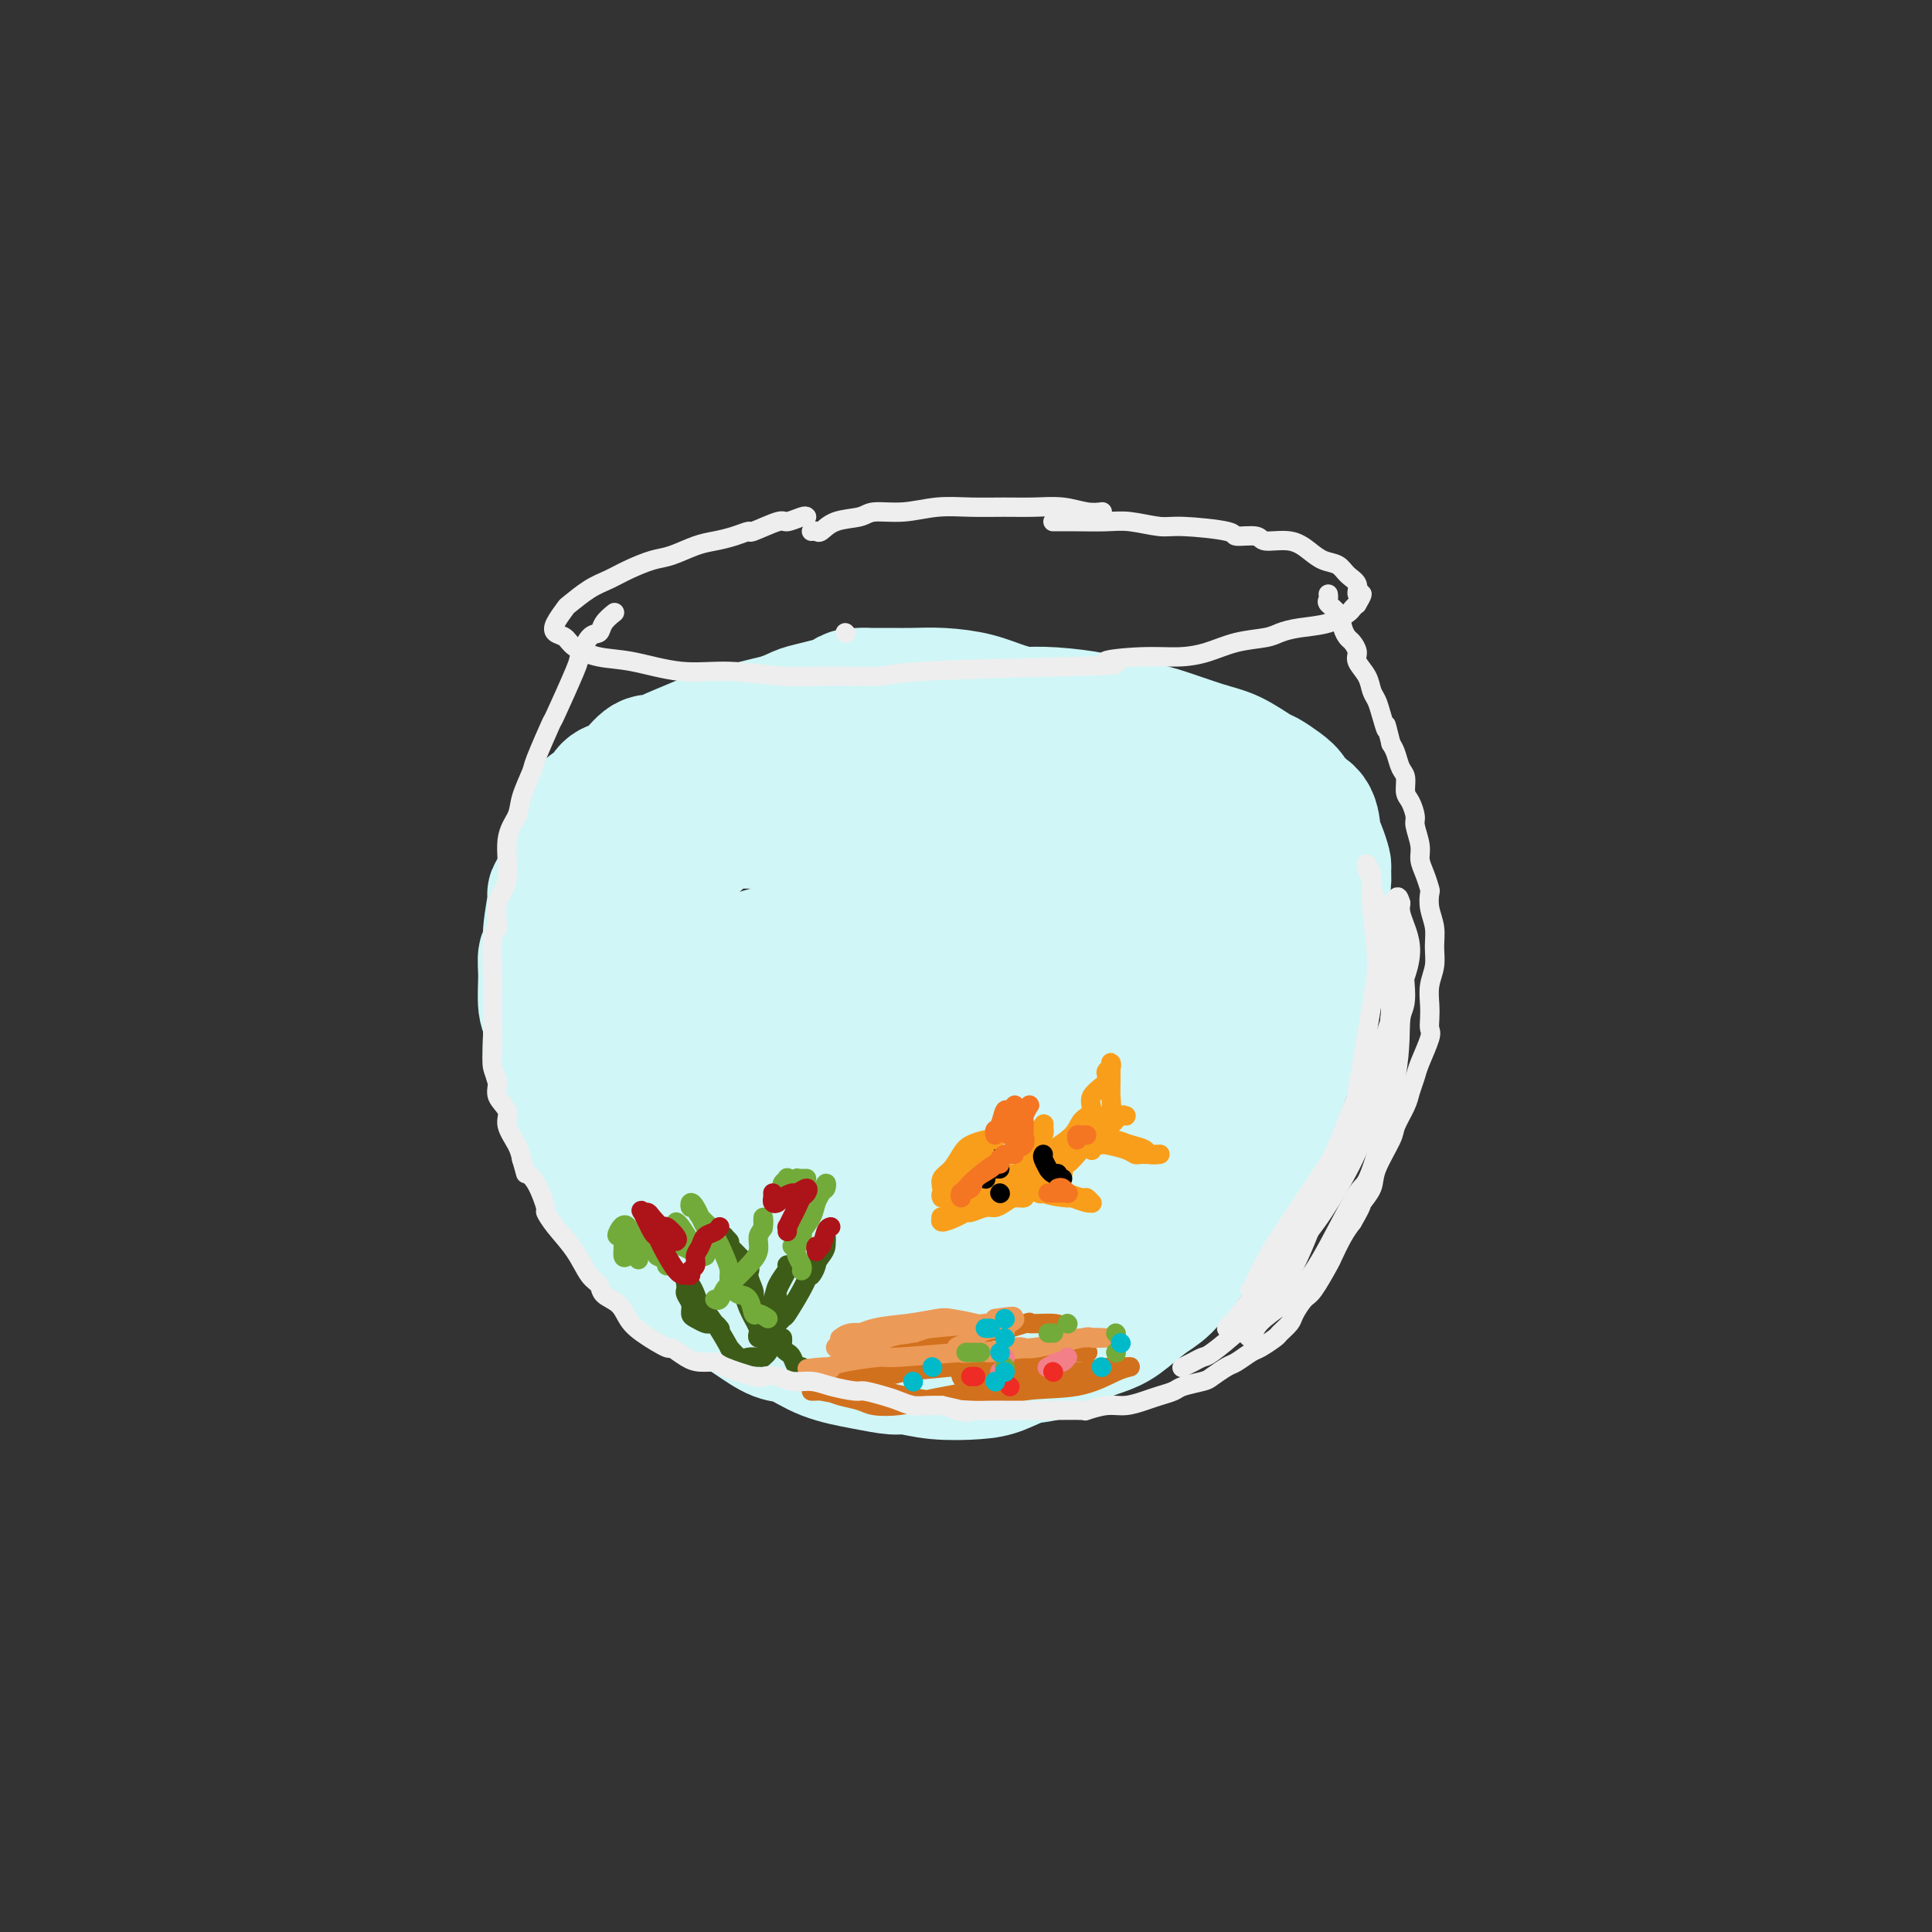
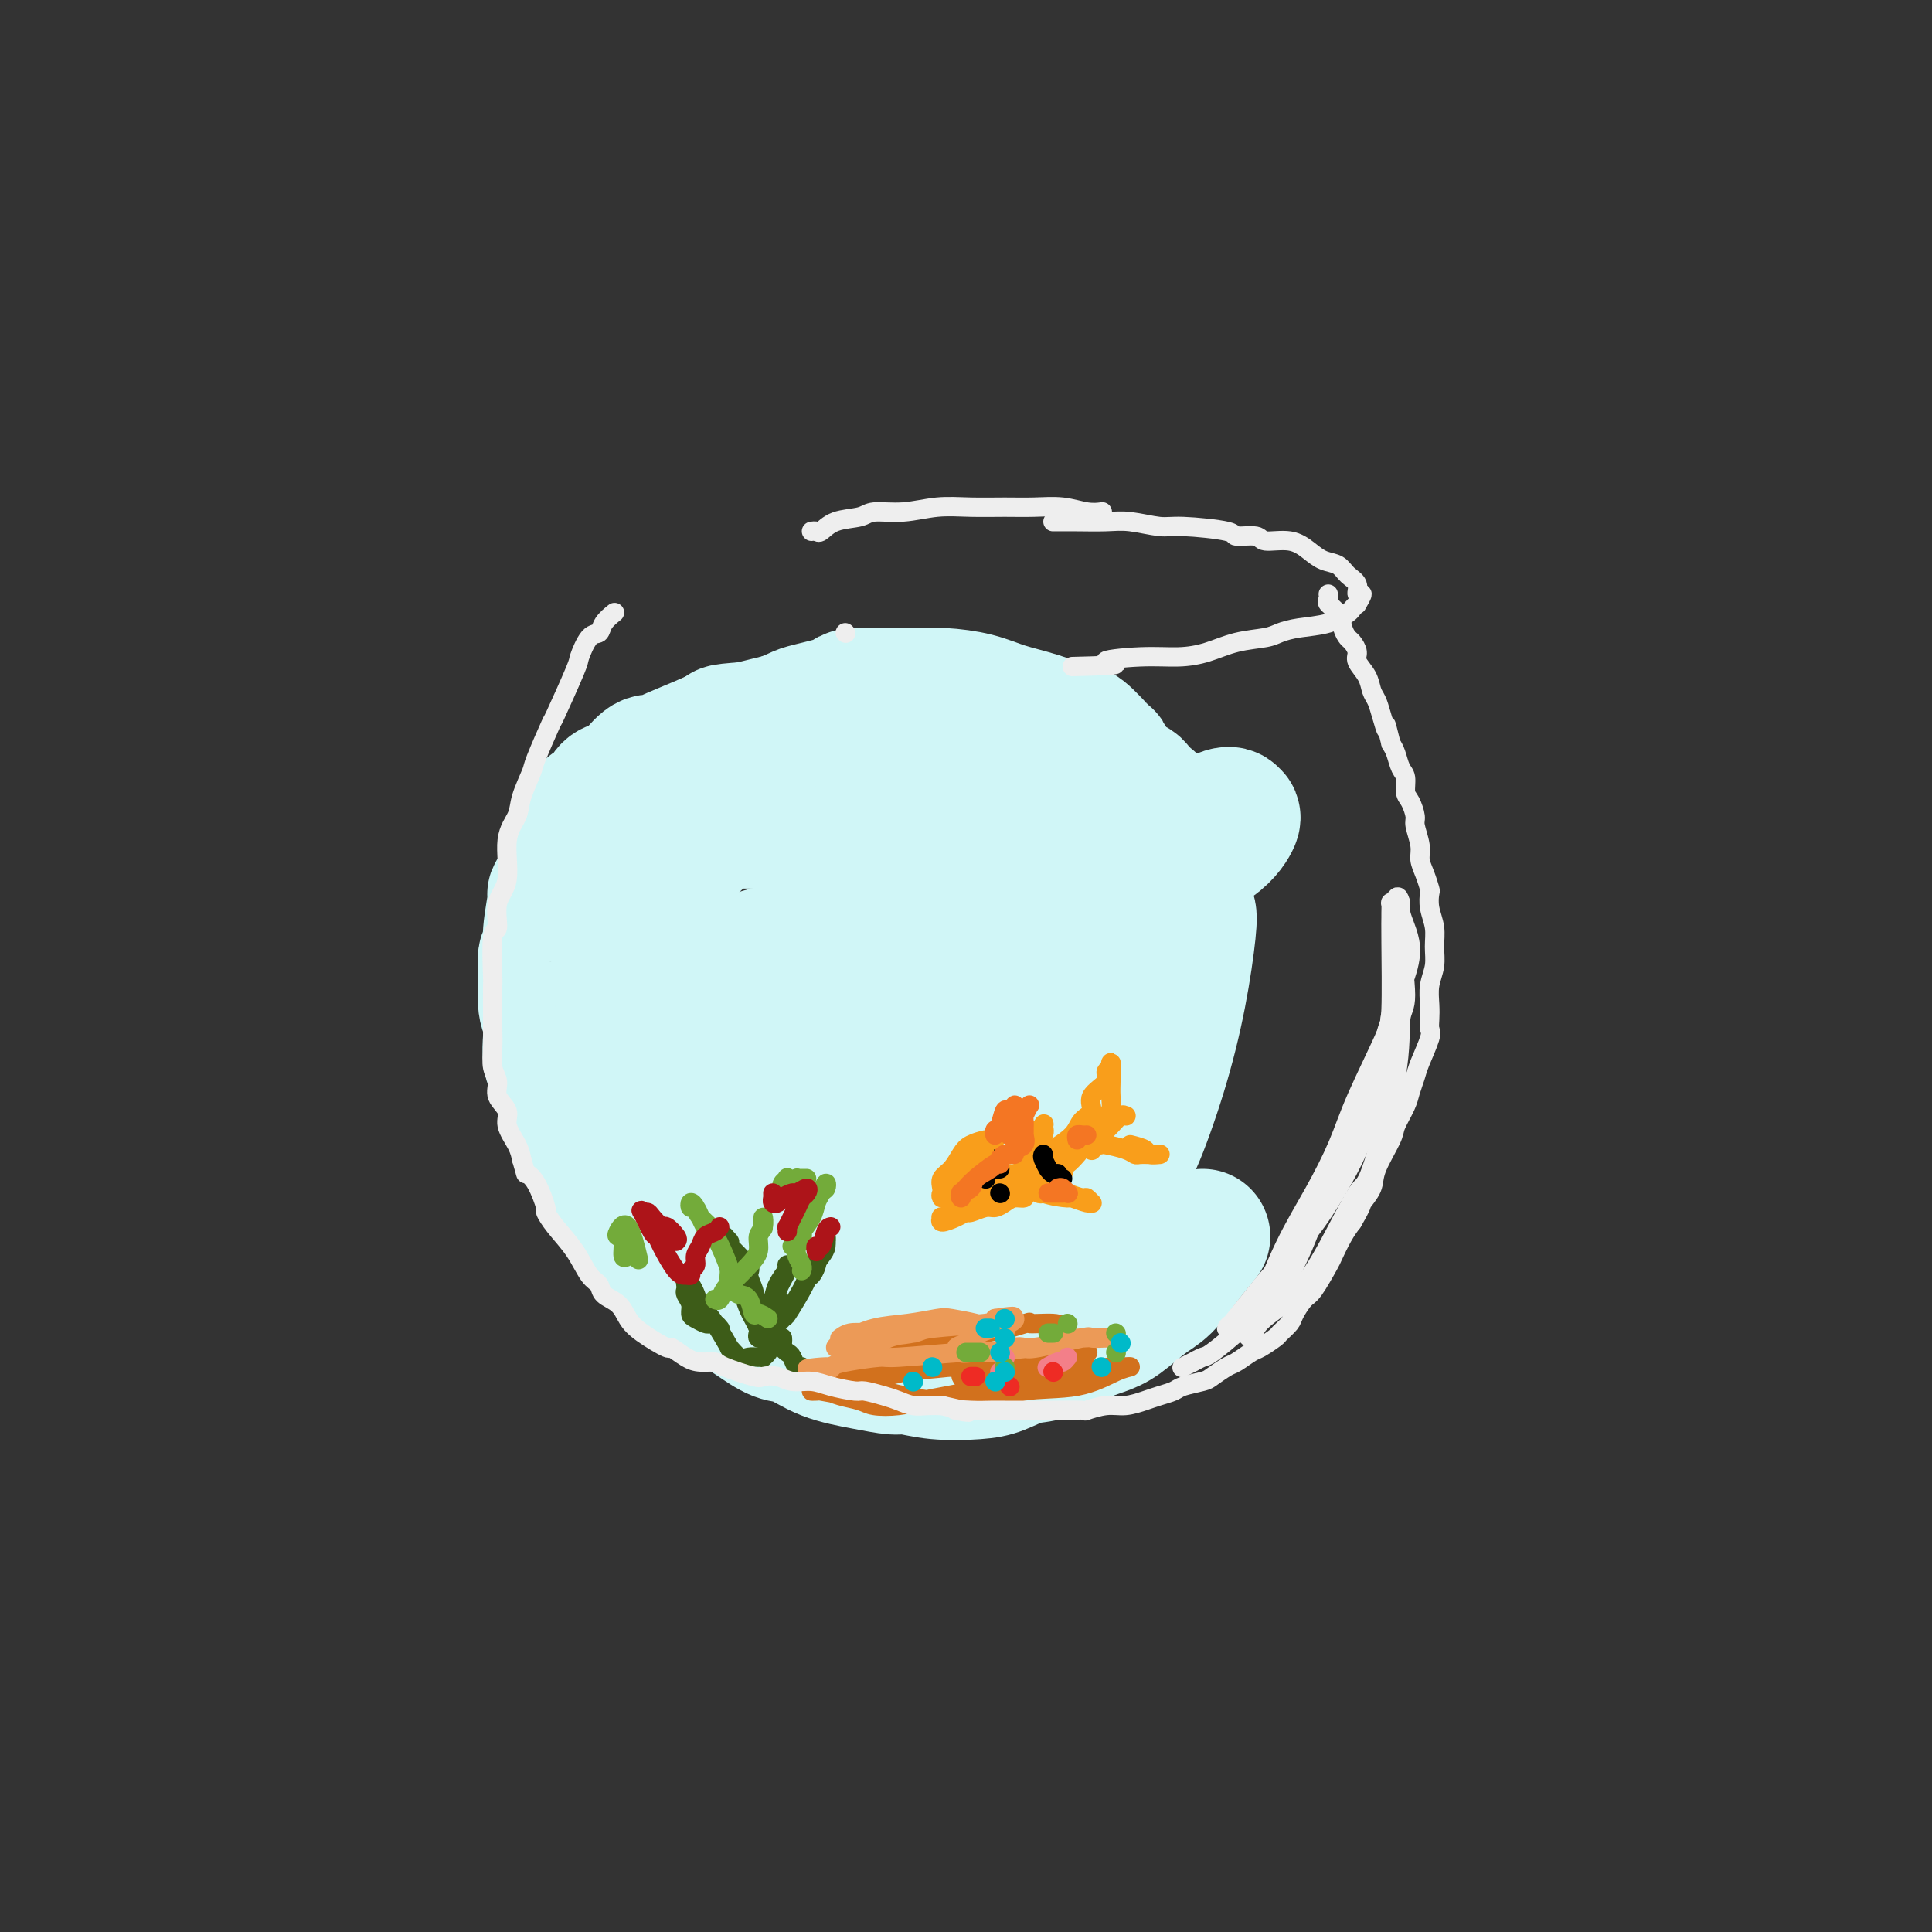
<svg xmlns="http://www.w3.org/2000/svg" viewBox="0 0 400 400" version="1.1">
  <rect x="0" y="0" width="400" height="400" fill="#333333" stroke="none" />
  <g fill="none" stroke="rgb(208,246,247)" stroke-width="28" stroke-linecap="round" stroke-linejoin="round">
    <path d="M131,168c0.372,-0.016 0.745,-0.033 1,0c0.255,0.033 0.394,0.114 1,0c0.606,-0.114 1.680,-0.423 4,0c2.320,0.423 5.885,1.578 8,2c2.115,0.422 2.779,0.110 4,0c1.221,-0.110 2.999,-0.018 8,0c5.001,0.018 13.226,-0.040 17,0c3.774,0.040 3.097,0.176 5,0c1.903,-0.176 6.386,-0.663 10,-1c3.614,-0.337 6.357,-0.524 9,-1c2.643,-0.476 5.184,-1.240 9,-2c3.816,-0.760 8.907,-1.516 11,-2c2.093,-0.484 1.188,-0.698 2,-1c0.812,-0.302 3.342,-0.694 5,-1c1.658,-0.306 2.445,-0.527 3,-1c0.555,-0.473 0.878,-1.197 1,-2c0.122,-0.803 0.044,-1.685 0,-2c-0.044,-0.315 -0.054,-0.062 -1,-1c-0.946,-0.938 -2.827,-3.067 -4,-4c-1.173,-0.933 -1.638,-0.670 -3,-1c-1.362,-0.330 -3.619,-1.251 -6,-2c-2.381,-0.749 -4.884,-1.325 -7,-2c-2.116,-0.675 -3.846,-1.449 -6,-2c-2.154,-0.551 -4.732,-0.880 -7,-1c-2.268,-0.120 -4.226,-0.032 -6,0c-1.774,0.032 -3.364,0.009 -5,0c-1.636,-0.009 -3.318,-0.005 -5,0" />
    <path d="M179,144c-4.074,-0.040 -2.758,0.361 -4,1c-1.242,0.639 -5.041,1.515 -7,2c-1.959,0.485 -2.078,0.580 -3,1c-0.922,0.420 -2.646,1.166 -5,2c-2.354,0.834 -5.337,1.755 -7,2c-1.663,0.245 -2.006,-0.186 -3,0c-0.994,0.186 -2.639,0.987 -5,2c-2.361,1.013 -5.437,2.236 -7,3c-1.563,0.764 -1.612,1.067 -2,1c-0.388,-0.067 -1.115,-0.504 -2,0c-0.885,0.504 -1.928,1.947 -3,3c-1.072,1.053 -2.174,1.714 -3,2c-0.826,0.286 -1.377,0.197 -2,1c-0.623,0.803 -1.317,2.499 -2,3c-0.683,0.501 -1.354,-0.194 -2,1c-0.646,1.194 -1.268,4.275 -2,6c-0.732,1.725 -1.573,2.092 -2,3c-0.427,0.908 -0.439,2.356 -1,4c-0.561,1.644 -1.671,3.485 -2,4c-0.329,0.515 0.122,-0.297 0,1c-0.122,1.297 -0.818,4.704 -1,7c-0.182,2.296 0.151,3.481 0,4c-0.151,0.519 -0.786,0.371 -1,1c-0.214,0.629 -0.006,2.034 0,4c0.006,1.966 -0.191,4.494 0,6c0.191,1.506 0.772,1.991 1,3c0.228,1.009 0.105,2.541 0,4c-0.105,1.459 -0.193,2.845 0,4c0.193,1.155 0.667,2.080 1,3c0.333,0.920 0.524,1.834 1,3c0.476,1.166 1.238,2.583 2,4" />
    <path d="M118,229c0.636,4.094 -0.273,0.828 0,1c0.273,0.172 1.728,3.781 2,5c0.272,1.219 -0.639,0.049 0,1c0.639,0.951 2.827,4.024 4,6c1.173,1.976 1.330,2.854 2,4c0.670,1.146 1.852,2.560 3,4c1.148,1.440 2.263,2.907 3,4c0.737,1.093 1.094,1.811 2,3c0.906,1.189 2.359,2.849 4,4c1.641,1.151 3.471,1.794 5,3c1.529,1.206 2.756,2.976 4,4c1.244,1.024 2.503,1.303 4,2c1.497,0.697 3.231,1.811 5,3c1.769,1.189 3.573,2.452 5,3c1.427,0.548 2.477,0.380 4,1c1.523,0.620 3.520,2.026 6,3c2.480,0.974 5.443,1.515 8,2c2.557,0.485 4.706,0.913 6,1c1.294,0.087 1.731,-0.166 3,0c1.269,0.166 3.369,0.751 6,1c2.631,0.249 5.791,0.162 8,0c2.209,-0.162 3.466,-0.400 5,-1c1.534,-0.600 3.346,-1.562 5,-2c1.654,-0.438 3.149,-0.351 5,-1c1.851,-0.649 4.059,-2.034 6,-3c1.941,-0.966 3.614,-1.513 5,-2c1.386,-0.487 2.485,-0.912 4,-2c1.515,-1.088 3.447,-2.838 5,-4c1.553,-1.162 2.726,-1.736 4,-3c1.274,-1.264 2.650,-3.218 4,-5c1.350,-1.782 2.675,-3.391 4,-5" />
-     <path d="M249,256c3.469,-3.704 3.643,-4.464 4,-5c0.357,-0.536 0.897,-0.848 2,-3c1.103,-2.152 2.768,-6.146 4,-9c1.232,-2.854 2.031,-4.569 3,-7c0.969,-2.431 2.108,-5.578 3,-8c0.892,-2.422 1.535,-4.121 2,-6c0.465,-1.879 0.751,-3.940 1,-6c0.249,-2.060 0.462,-4.119 1,-6c0.538,-1.881 1.402,-3.584 2,-5c0.598,-1.416 0.931,-2.544 1,-4c0.069,-1.456 -0.124,-3.239 0,-5c0.124,-1.761 0.566,-3.500 1,-5c0.434,-1.500 0.859,-2.760 1,-4c0.141,-1.240 -0.002,-2.461 0,-3c0.002,-0.539 0.147,-0.395 0,-1c-0.147,-0.605 -0.588,-1.958 -1,-3c-0.412,-1.042 -0.795,-1.773 -1,-3c-0.205,-1.227 -0.233,-2.949 -1,-4c-0.767,-1.051 -2.272,-1.431 -3,-2c-0.728,-0.569 -0.679,-1.325 -1,-2c-0.321,-0.675 -1.011,-1.268 -2,-2c-0.989,-0.732 -2.278,-1.604 -3,-2c-0.722,-0.396 -0.879,-0.315 -2,-1c-1.121,-0.685 -3.208,-2.134 -5,-3c-1.792,-0.866 -3.290,-1.149 -6,-2c-2.710,-0.851 -6.631,-2.270 -9,-3c-2.369,-0.730 -3.184,-0.770 -5,-1c-1.816,-0.230 -4.631,-0.649 -6,-1c-1.369,-0.351 -1.292,-0.633 -3,-1c-1.708,-0.367 -5.202,-0.819 -8,-1c-2.798,-0.181 -4.899,-0.090 -7,0" />
    <path d="M211,148c-8.246,-1.429 -6.862,-0.502 -8,0c-1.138,0.502 -4.799,0.579 -8,1c-3.201,0.421 -5.944,1.187 -9,2c-3.056,0.813 -6.426,1.674 -10,3c-3.574,1.326 -7.354,3.118 -11,5c-3.646,1.882 -7.159,3.855 -9,5c-1.841,1.145 -2.012,1.463 -5,4c-2.988,2.537 -8.794,7.292 -12,11c-3.206,3.708 -3.811,6.370 -5,9c-1.189,2.630 -2.963,5.230 -4,10c-1.037,4.770 -1.336,11.712 -1,15c0.336,3.288 1.308,2.923 2,5c0.692,2.077 1.105,6.595 3,10c1.895,3.405 5.274,5.698 8,8c2.726,2.302 4.800,4.614 8,6c3.200,1.386 7.526,1.845 12,2c4.474,0.155 9.096,0.007 14,-1c4.904,-1.007 10.089,-2.872 15,-5c4.911,-2.128 9.549,-4.520 14,-7c4.451,-2.480 8.716,-5.047 12,-8c3.284,-2.953 5.586,-6.293 8,-10c2.414,-3.707 4.941,-7.782 7,-11c2.059,-3.218 3.652,-5.581 5,-8c1.348,-2.419 2.451,-4.896 3,-7c0.549,-2.104 0.544,-3.837 0,-5c-0.544,-1.163 -1.627,-1.758 -2,-2c-0.373,-0.242 -0.036,-0.131 -1,0c-0.964,0.131 -3.227,0.283 -6,2c-2.773,1.717 -6.054,5.001 -9,9c-2.946,3.999 -5.556,8.714 -8,13c-2.444,4.286 -4.722,8.143 -7,12" />
    <path d="M207,216c-3.175,5.997 -3.614,8.489 -4,10c-0.386,1.511 -0.719,2.042 -2,3c-1.281,0.958 -3.510,2.345 -5,3c-1.490,0.655 -2.243,0.578 -5,-1c-2.757,-1.578 -7.520,-4.658 -10,-6c-2.480,-1.342 -2.679,-0.946 -6,-3c-3.321,-2.054 -9.764,-6.559 -14,-9c-4.236,-2.441 -6.264,-2.819 -8,-4c-1.736,-1.181 -3.180,-3.164 -4,-4c-0.820,-0.836 -1.016,-0.524 -1,-1c0.016,-0.476 0.245,-1.740 2,-3c1.755,-1.260 5.036,-2.517 11,-4c5.964,-1.483 14.612,-3.192 18,-4c3.388,-0.808 1.518,-0.714 9,-2c7.482,-1.286 24.317,-3.951 34,-6c9.683,-2.049 12.216,-3.481 16,-5c3.784,-1.519 8.821,-3.126 12,-5c3.179,-1.874 4.501,-4.015 5,-5c0.499,-0.985 0.175,-0.815 0,-1c-0.175,-0.185 -0.200,-0.726 -2,0c-1.800,0.726 -5.376,2.719 -9,5c-3.624,2.281 -7.297,4.849 -11,8c-3.703,3.151 -7.437,6.886 -11,11c-3.563,4.114 -6.955,8.607 -10,13c-3.045,4.393 -5.745,8.685 -8,13c-2.255,4.315 -4.067,8.654 -6,12c-1.933,3.346 -3.988,5.698 -5,8c-1.012,2.302 -0.983,4.555 -1,6c-0.017,1.445 -0.082,2.081 0,2c0.082,-0.081 0.309,-0.880 2,-3c1.691,-2.120 4.845,-5.560 8,-9" />
    <path d="M202,235c3.264,-3.403 6.425,-6.909 10,-11c3.575,-4.091 7.563,-8.766 11,-13c3.437,-4.234 6.322,-8.026 9,-11c2.678,-2.974 5.150,-5.131 7,-7c1.850,-1.869 3.080,-3.449 4,-4c0.920,-0.551 1.532,-0.074 2,0c0.468,0.074 0.792,-0.257 1,0c0.208,0.257 0.302,1.100 0,4c-0.302,2.900 -0.998,7.855 -2,13c-1.002,5.145 -2.311,10.478 -4,16c-1.689,5.522 -3.759,11.233 -5,14c-1.241,2.767 -1.655,2.591 -4,6c-2.345,3.409 -6.622,10.402 -10,14c-3.378,3.598 -5.857,3.801 -9,4c-3.143,0.199 -6.949,0.393 -10,0c-3.051,-0.393 -5.348,-1.372 -8,-3c-2.652,-1.628 -5.658,-3.903 -8,-6c-2.342,-2.097 -4.021,-4.014 -5,-5c-0.979,-0.986 -1.259,-1.039 -2,-3c-0.741,-1.961 -1.944,-5.828 -2,-8c-0.056,-2.172 1.033,-2.648 3,-5c1.967,-2.352 4.810,-6.581 8,-10c3.190,-3.419 6.725,-6.030 11,-9c4.275,-2.970 9.290,-6.299 14,-9c4.710,-2.701 9.116,-4.774 13,-6c3.884,-1.226 7.247,-1.606 10,-1c2.753,0.606 4.895,2.198 6,4c1.105,1.802 1.172,3.813 1,7c-0.172,3.187 -0.585,7.550 -2,12c-1.415,4.450 -3.833,8.986 -7,13c-3.167,4.014 -7.084,7.507 -11,11" />
    <path d="M223,242c-5.077,5.245 -8.769,6.357 -13,8c-4.231,1.643 -9.003,3.815 -13,5c-3.997,1.185 -7.221,1.381 -11,1c-3.779,-0.381 -8.114,-1.341 -10,-1c-1.886,0.341 -1.323,1.983 -3,-2c-1.677,-3.983 -5.594,-13.592 -7,-18c-1.406,-4.408 -0.301,-3.616 1,-6c1.301,-2.384 2.797,-7.944 5,-12c2.203,-4.056 5.112,-6.608 8,-9c2.888,-2.392 5.754,-4.623 9,-6c3.246,-1.377 6.871,-1.901 10,-1c3.129,0.901 5.763,3.228 8,6c2.237,2.772 4.079,5.990 5,10c0.921,4.010 0.922,8.811 1,11c0.078,2.189 0.235,1.766 -2,5c-2.235,3.234 -6.861,10.125 -9,13c-2.139,2.875 -1.793,1.733 -5,3c-3.207,1.267 -9.969,4.944 -15,6c-5.031,1.056 -8.331,-0.507 -10,-1c-1.669,-0.493 -1.705,0.085 -3,-1c-1.295,-1.085 -3.848,-3.833 -5,-6c-1.152,-2.167 -0.902,-3.752 0,-5c0.902,-1.248 2.458,-2.160 4,-3c1.542,-0.840 3.071,-1.607 5,-2c1.929,-0.393 4.260,-0.413 6,0c1.740,0.413 2.890,1.260 4,2c1.110,0.740 2.179,1.375 3,2c0.821,0.625 1.395,1.240 1,2c-0.395,0.760 -1.760,1.666 -3,2c-1.240,0.334 -2.354,0.095 -4,0c-1.646,-0.095 -3.823,-0.048 -6,0" />
    <path d="M174,245c-3.273,-0.697 -6.457,-2.441 -8,-3c-1.543,-0.559 -1.446,0.067 -3,-1c-1.554,-1.067 -4.759,-3.827 -6,-6c-1.241,-2.173 -0.518,-3.759 0,-5c0.518,-1.241 0.830,-2.138 2,-4c1.170,-1.862 3.200,-4.688 6,-7c2.800,-2.312 6.372,-4.108 10,-5c3.628,-0.892 7.311,-0.880 11,-1c3.689,-0.120 7.384,-0.371 11,0c3.616,0.371 7.155,1.364 10,2c2.845,0.636 4.997,0.914 7,1c2.003,0.086 3.858,-0.019 5,0c1.142,0.019 1.572,0.162 2,0c0.428,-0.162 0.854,-0.628 1,-1c0.146,-0.372 0.012,-0.651 0,-1c-0.012,-0.349 0.096,-0.768 0,-1c-0.096,-0.232 -0.398,-0.275 0,-1c0.398,-0.725 1.496,-2.130 2,-3c0.504,-0.870 0.415,-1.203 1,-2c0.585,-0.797 1.845,-2.058 3,-3c1.155,-0.942 2.204,-1.563 3,-2c0.796,-0.437 1.338,-0.688 2,-1c0.662,-0.312 1.445,-0.683 2,-1c0.555,-0.317 0.881,-0.579 1,-1c0.119,-0.421 0.032,-0.999 0,-1c-0.032,-0.001 -0.009,0.577 0,0c0.009,-0.577 0.002,-2.308 0,-3c-0.002,-0.692 -0.001,-0.346 0,0" />
    <path d="M238,170c-0.142,-0.457 -0.285,-0.914 0,-1c0.285,-0.086 0.997,0.199 1,0c0.003,-0.199 -0.705,-0.883 -1,-1c-0.295,-0.117 -0.179,0.333 0,0c0.179,-0.333 0.421,-1.450 0,-2c-0.421,-0.550 -1.507,-0.533 -2,-1c-0.493,-0.467 -0.395,-1.419 -1,-2c-0.605,-0.581 -1.913,-0.789 -3,-1c-1.087,-0.211 -1.954,-0.423 -3,-1c-1.046,-0.577 -2.271,-1.519 -3,-2c-0.729,-0.481 -0.962,-0.500 -2,-1c-1.038,-0.500 -2.881,-1.482 -4,-2c-1.119,-0.518 -1.516,-0.572 -2,-1c-0.484,-0.428 -1.056,-1.229 -2,-2c-0.944,-0.771 -2.260,-1.512 -4,-2c-1.740,-0.488 -3.904,-0.723 -5,-1c-1.096,-0.277 -1.122,-0.596 -2,-1c-0.878,-0.404 -2.606,-0.893 -4,-1c-1.394,-0.107 -2.452,0.166 -4,0c-1.548,-0.166 -3.586,-0.773 -5,-1c-1.414,-0.227 -2.202,-0.076 -3,0c-0.798,0.076 -1.604,0.077 -3,0c-1.396,-0.077 -3.383,-0.232 -5,0c-1.617,0.232 -2.866,0.850 -4,1c-1.134,0.150 -2.155,-0.167 -4,0c-1.845,0.167 -4.515,0.818 -6,1c-1.485,0.182 -1.784,-0.105 -3,0c-1.216,0.105 -3.347,0.601 -5,1c-1.653,0.399 -2.826,0.699 -4,1" />
    <path d="M155,151c-7.821,0.583 -4.375,0.539 -4,1c0.375,0.461 -2.323,1.426 -4,2c-1.677,0.574 -2.334,0.758 -3,1c-0.666,0.242 -1.342,0.541 -2,1c-0.658,0.459 -1.297,1.076 -2,2c-0.703,0.924 -1.470,2.154 -2,3c-0.530,0.846 -0.822,1.309 -1,2c-0.178,0.691 -0.240,1.609 0,3c0.240,1.391 0.783,3.255 1,4c0.217,0.745 0.109,0.373 0,0" />
  </g>
  <g fill="none" stroke="rgb(61,92,24)" stroke-width="4" stroke-linecap="round" stroke-linejoin="round">
    <path d="M149,275c0.087,0.111 0.175,0.223 0,0c-0.175,-0.223 -0.611,-0.780 -1,-1c-0.389,-0.220 -0.730,-0.103 -1,0c-0.270,0.103 -0.468,0.193 -1,0c-0.532,-0.193 -1.396,-0.668 -2,-1c-0.604,-0.332 -0.946,-0.522 -1,-1c-0.054,-0.478 0.181,-1.243 0,-2c-0.181,-0.757 -0.778,-1.507 -1,-2c-0.222,-0.493 -0.070,-0.728 0,-1c0.070,-0.272 0.059,-0.579 0,-1c-0.059,-0.421 -0.165,-0.954 0,-1c0.165,-0.046 0.602,0.396 1,1c0.398,0.604 0.756,1.372 1,2c0.244,0.628 0.373,1.118 1,2c0.627,0.882 1.753,2.156 3,4c1.247,1.844 2.614,4.260 3,5c0.386,0.740 -0.208,-0.194 0,0c0.208,0.194 1.217,1.517 2,2c0.783,0.483 1.338,0.126 2,0c0.662,-0.126 1.431,-0.023 2,0c0.569,0.023 0.937,-0.035 1,0c0.063,0.035 -0.178,0.163 0,0c0.178,-0.163 0.776,-0.617 1,-1c0.224,-0.383 0.074,-0.693 0,-1c-0.074,-0.307 -0.072,-0.610 0,-1c0.072,-0.390 0.215,-0.867 0,-1c-0.215,-0.133 -0.789,0.080 -1,0c-0.211,-0.080 -0.060,-0.451 0,-1c0.060,-0.549 0.030,-1.274 0,-2" />
    <path d="M158,274c-0.269,-0.793 -0.440,-0.274 0,-1c0.440,-0.726 1.491,-2.696 2,-4c0.509,-1.304 0.476,-1.943 1,-3c0.524,-1.057 1.607,-2.532 2,-3c0.393,-0.468 0.098,0.070 0,0c-0.098,-0.070 0.003,-0.749 0,-1c-0.003,-0.251 -0.109,-0.072 0,0c0.109,0.072 0.433,0.039 0,1c-0.433,0.961 -1.623,2.916 -2,4c-0.377,1.084 0.058,1.295 0,2c-0.058,0.705 -0.608,1.903 -1,3c-0.392,1.097 -0.627,2.095 -1,3c-0.373,0.905 -0.884,1.719 -1,2c-0.116,0.281 0.162,0.031 0,0c-0.162,-0.031 -0.764,0.158 -1,0c-0.236,-0.158 -0.105,-0.663 0,-1c0.105,-0.337 0.183,-0.507 0,-1c-0.183,-0.493 -0.626,-1.309 -1,-2c-0.374,-0.691 -0.679,-1.257 -1,-2c-0.321,-0.743 -0.659,-1.662 -1,-3c-0.341,-1.338 -0.683,-3.094 -1,-4c-0.317,-0.906 -0.607,-0.960 -1,-2c-0.393,-1.040 -0.890,-3.064 -1,-4c-0.110,-0.936 0.166,-0.784 0,-1c-0.166,-0.216 -0.774,-0.802 -1,-1c-0.226,-0.198 -0.069,-0.009 0,0c0.069,0.009 0.049,-0.163 0,0c-0.049,0.163 -0.126,0.662 0,1c0.126,0.338 0.457,0.514 1,1c0.543,0.486 1.298,1.282 2,2c0.702,0.718 1.351,1.359 2,2" />
    <path d="M155,262c0.559,0.910 -0.043,1.185 0,2c0.043,0.815 0.730,2.169 1,3c0.270,0.831 0.124,1.140 0,2c-0.124,0.860 -0.226,2.273 0,3c0.226,0.727 0.778,0.768 1,1c0.222,0.232 0.113,0.654 0,1c-0.113,0.346 -0.229,0.617 0,1c0.229,0.383 0.805,0.877 1,1c0.195,0.123 0.009,-0.126 0,0c-0.009,0.126 0.157,0.628 1,0c0.843,-0.628 2.362,-2.385 3,-3c0.638,-0.615 0.395,-0.089 1,-1c0.605,-0.911 2.057,-3.258 3,-5c0.943,-1.742 1.378,-2.880 2,-4c0.622,-1.120 1.432,-2.223 2,-3c0.568,-0.777 0.896,-1.228 1,-2c0.104,-0.772 -0.014,-1.863 0,-2c0.014,-0.137 0.161,0.682 0,1c-0.161,0.318 -0.631,0.137 -1,1c-0.369,0.863 -0.638,2.771 -1,4c-0.362,1.229 -0.818,1.780 -1,2c-0.182,0.220 -0.091,0.110 0,0" />
    <path d="M162,277c0.024,0.336 0.048,0.672 0,1c-0.048,0.328 -0.166,0.647 0,1c0.166,0.353 0.618,0.740 1,1c0.382,0.260 0.695,0.394 1,1c0.305,0.606 0.604,1.683 1,2c0.396,0.317 0.891,-0.125 1,0c0.109,0.125 -0.167,0.817 0,1c0.167,0.183 0.776,-0.143 1,0c0.224,0.143 0.064,0.755 0,1c-0.064,0.245 -0.032,0.122 0,0" />
  </g>
  <g fill="none" stroke="rgb(210,113,29)" stroke-width="4" stroke-linecap="round" stroke-linejoin="round">
    <path d="M170,284c0.004,0.298 0.008,0.596 1,1c0.992,0.404 2.973,0.913 4,1c1.027,0.087 1.100,-0.249 2,0c0.900,0.249 2.628,1.082 6,2c3.372,0.918 8.390,1.921 11,2c2.610,0.079 2.814,-0.767 4,-1c1.186,-0.233 3.354,0.148 5,0c1.646,-0.148 2.771,-0.824 4,-1c1.229,-0.176 2.563,0.148 3,0c0.437,-0.148 -0.024,-0.769 0,-1c0.024,-0.231 0.531,-0.073 0,0c-0.531,0.073 -2.101,0.061 -3,0c-0.899,-0.061 -1.127,-0.170 -2,0c-0.873,0.170 -2.390,0.621 -4,1c-1.610,0.379 -3.311,0.687 -5,1c-1.689,0.313 -3.365,0.631 -5,1c-1.635,0.369 -3.229,0.789 -5,1c-1.771,0.211 -3.721,0.214 -5,0c-1.279,-0.214 -1.889,-0.646 -3,-1c-1.111,-0.354 -2.725,-0.631 -4,-1c-1.275,-0.369 -2.212,-0.832 -3,-1c-0.788,-0.168 -1.426,-0.042 -2,0c-0.574,0.042 -1.083,0.001 -1,0c0.083,-0.001 0.757,0.038 1,0c0.243,-0.038 0.055,-0.155 1,0c0.945,0.155 3.024,0.580 6,1c2.976,0.420 6.850,0.834 11,1c4.150,0.166 8.575,0.083 13,0" />
    <path d="M200,290c7.117,-0.127 8.909,-1.446 12,-2c3.091,-0.554 7.480,-0.344 11,-1c3.520,-0.656 6.171,-2.177 8,-3c1.829,-0.823 2.837,-0.949 3,-1c0.163,-0.051 -0.517,-0.029 -1,0c-0.483,0.029 -0.768,0.063 -1,0c-0.232,-0.063 -0.412,-0.223 -2,0c-1.588,0.223 -4.583,0.830 -6,1c-1.417,0.170 -1.255,-0.098 -3,0c-1.745,0.098 -5.399,0.563 -8,1c-2.601,0.437 -4.151,0.846 -5,1c-0.849,0.154 -0.998,0.052 -2,0c-1.002,-0.052 -2.858,-0.055 -4,0c-1.142,0.055 -1.571,0.169 -2,0c-0.429,-0.169 -0.856,-0.619 -1,-1c-0.144,-0.381 -0.003,-0.692 0,-1c0.003,-0.308 -0.132,-0.614 0,-1c0.132,-0.386 0.531,-0.851 1,-1c0.469,-0.149 1.008,0.019 1,0c-0.008,-0.019 -0.562,-0.226 -1,0c-0.438,0.226 -0.760,0.884 -2,1c-1.240,0.116 -3.397,-0.309 -6,0c-2.603,0.309 -5.651,1.352 -9,2c-3.349,0.648 -6.999,0.903 -9,1c-2.001,0.097 -2.353,0.038 -3,0c-0.647,-0.038 -1.590,-0.055 -2,0c-0.410,0.055 -0.287,0.183 0,0c0.287,-0.183 0.737,-0.678 1,-1c0.263,-0.322 0.340,-0.471 4,-1c3.660,-0.529 10.903,-1.437 15,-2c4.097,-0.563 5.049,-0.782 6,-1" />
    <path d="M195,281c5.969,-0.713 8.892,0.005 12,0c3.108,-0.005 6.400,-0.734 9,-1c2.600,-0.266 4.508,-0.071 6,0c1.492,0.071 2.566,0.018 3,0c0.434,-0.018 0.226,-0.001 0,0c-0.226,0.001 -0.471,-0.014 -1,0c-0.529,0.014 -1.342,0.056 -3,0c-1.658,-0.056 -4.160,-0.212 -7,0c-2.840,0.212 -6.016,0.790 -9,1c-2.984,0.210 -5.775,0.053 -8,0c-2.225,-0.053 -3.886,0.000 -5,0c-1.114,-0.000 -1.683,-0.053 -2,0c-0.317,0.053 -0.381,0.213 0,0c0.381,-0.213 1.208,-0.799 2,-1c0.792,-0.201 1.549,-0.015 3,0c1.451,0.015 3.596,-0.139 6,0c2.404,0.139 5.066,0.572 7,1c1.934,0.428 3.141,0.850 4,1c0.859,0.150 1.369,0.029 1,0c-0.369,-0.029 -1.616,0.035 -3,0c-1.384,-0.035 -2.906,-0.167 -5,0c-2.094,0.167 -4.761,0.634 -8,1c-3.239,0.366 -7.050,0.631 -10,1c-2.950,0.369 -5.038,0.842 -7,1c-1.962,0.158 -3.797,-0.000 -5,0c-1.203,0.000 -1.773,0.158 -2,0c-0.227,-0.158 -0.111,-0.634 0,-1c0.111,-0.366 0.215,-0.624 1,-1c0.785,-0.376 2.250,-0.870 7,-2c4.750,-1.130 12.786,-2.894 18,-4c5.214,-1.106 7.607,-1.553 10,-2" />
    <path d="M209,275c5.895,-1.762 3.632,-1.165 4,-1c0.368,0.165 3.367,-0.100 5,0c1.633,0.100 1.901,0.565 2,1c0.099,0.435 0.028,0.838 0,1c-0.028,0.162 -0.014,0.081 0,0" />
  </g>
  <g fill="none" stroke="rgb(236,154,87)" stroke-width="4" stroke-linecap="round" stroke-linejoin="round">
    <path d="M208,276c0.142,-0.445 0.284,-0.891 0,-1c-0.284,-0.109 -0.993,0.118 -2,0c-1.007,-0.118 -2.312,-0.580 -4,-1c-1.688,-0.420 -3.758,-0.799 -5,-1c-1.242,-0.201 -1.656,-0.223 -3,0c-1.344,0.223 -3.619,0.691 -6,1c-2.381,0.309 -4.869,0.461 -7,1c-2.131,0.539 -3.903,1.467 -5,2c-1.097,0.533 -1.517,0.672 -2,1c-0.483,0.328 -1.028,0.844 -1,1c0.028,0.156 0.631,-0.049 2,0c1.369,0.049 3.506,0.353 5,0c1.494,-0.353 2.346,-1.363 4,-2c1.654,-0.637 4.110,-0.903 5,-1c0.890,-0.097 0.213,-0.026 0,0c-0.213,0.026 0.039,0.006 0,0c-0.039,-0.006 -0.368,0.002 -2,0c-1.632,-0.002 -4.567,-0.015 -6,0c-1.433,0.015 -1.364,0.056 -2,0c-0.636,-0.056 -1.978,-0.210 -3,0c-1.022,0.210 -1.723,0.785 -2,1c-0.277,0.215 -0.130,0.069 0,0c0.130,-0.069 0.242,-0.060 1,0c0.758,0.060 2.162,0.171 5,0c2.838,-0.171 7.111,-0.623 9,-1c1.889,-0.377 1.393,-0.678 4,-1c2.607,-0.322 8.316,-0.663 11,-1c2.684,-0.337 2.342,-0.668 2,-1" />
    <path d="M206,273c5.718,-0.916 3.513,-0.205 3,0c-0.513,0.205 0.666,-0.096 1,0c0.334,0.096 -0.178,0.589 -1,1c-0.822,0.411 -1.954,0.741 -3,1c-1.046,0.259 -2.007,0.449 -3,1c-0.993,0.551 -2.017,1.465 -3,2c-0.983,0.535 -1.925,0.691 -2,1c-0.075,0.309 0.716,0.773 1,1c0.284,0.227 0.062,0.219 3,0c2.938,-0.219 9.036,-0.647 12,-1c2.964,-0.353 2.793,-0.631 4,-1c1.207,-0.369 3.790,-0.830 6,-1c2.210,-0.170 4.047,-0.047 5,0c0.953,0.047 1.023,0.020 1,0c-0.023,-0.020 -0.138,-0.033 -1,0c-0.862,0.033 -2.471,0.113 -3,0c-0.529,-0.113 0.023,-0.419 -2,0c-2.023,0.419 -6.622,1.562 -9,2c-2.378,0.438 -2.534,0.170 -3,0c-0.466,-0.170 -1.241,-0.241 -2,0c-0.759,0.241 -1.502,0.796 -2,1c-0.498,0.204 -0.751,0.059 -1,0c-0.249,-0.059 -0.495,-0.031 -1,0c-0.505,0.031 -1.269,0.064 -2,0c-0.731,-0.064 -1.428,-0.224 -5,0c-3.572,0.224 -10.019,0.833 -13,1c-2.981,0.167 -2.495,-0.109 -4,0c-1.505,0.109 -5.001,0.603 -7,1c-1.999,0.397 -2.499,0.699 -3,1" />
    <path d="M172,283c-9.048,0.869 -3.167,0.042 -1,0c2.167,-0.042 0.619,0.702 0,1c-0.619,0.298 -0.310,0.149 0,0" />
  </g>
  <g fill="none" stroke="rgb(243,127,137)" stroke-width="4" stroke-linecap="round" stroke-linejoin="round">
    <path d="M207,284c0.000,0.000 0.100,0.100 0.1,0.1" />
    <path d="M208,281c0.000,0.000 0.100,0.100 0.1,0.1" />
    <path d="M221,281c-0.369,0.452 -0.738,0.905 -1,1c-0.262,0.095 -0.417,-0.167 -1,0c-0.583,0.167 -1.595,0.762 -2,1c-0.405,0.238 -0.202,0.119 0,0" />
  </g>
  <g fill="none" stroke="rgb(238,43,36)" stroke-width="4" stroke-linecap="round" stroke-linejoin="round">
    <path d="M209,287c0.000,0.000 0.100,0.100 0.1,0.1" />
    <path d="M201,285c0.422,0.000 0.844,0.000 1,0c0.156,0.000 0.044,0.000 0,0c-0.044,0.000 -0.022,0.000 0,0" />
    <path d="M218,284c0.000,0.000 0.100,0.100 0.1,0.1" />
  </g>
  <g fill="none" stroke="rgb(115,171,58)" stroke-width="4" stroke-linecap="round" stroke-linejoin="round">
    <path d="M208,283c0.000,0.000 0.100,0.100 0.1,0.1" />
    <path d="M200,280c0.445,0.000 0.890,0.000 1,0c0.110,0.000 -0.115,0.000 0,0c0.115,0.000 0.569,-0.000 1,0c0.431,0.000 0.837,0.000 1,0c0.163,0.000 0.081,0.000 0,0" />
    <path d="M221,274c0.000,0.000 0.100,0.100 0.1,0.1" />
    <path d="M231,280c0.000,0.000 0.100,0.100 0.1,0.1" />
    <path d="M231,276c0.000,0.000 0.100,0.100 0.1,0.1" />
    <path d="M218,276c0.111,0.000 0.222,0.000 0,0c-0.222,0.000 -0.778,0.000 -1,0c-0.222,0.000 -0.111,0.000 0,0" />
  </g>
  <g fill="none" stroke="rgb(0,186,201)" stroke-width="4" stroke-linecap="round" stroke-linejoin="round">
    <path d="M207,280c0.000,0.000 0.100,0.100 0.1,0.1" />
    <path d="M208,273c0.000,0.000 0.100,0.100 0.1,0.1" />
    <path d="M205,275c-0.422,0.000 -0.844,0.000 -1,0c-0.156,0.000 -0.044,0.000 0,0c0.044,0.000 0.022,0.000 0,0" />
    <path d="M189,286c0.000,0.000 0.100,0.100 0.1,0.1" />
    <path d="M193,283c0.000,0.000 0.100,0.100 0.1,0.1" />
    <path d="M208,277c0.000,0.000 0.100,0.100 0.1,0.1" />
    <path d="M232,278c0.000,0.000 0.100,0.100 0.1,0.1" />
    <path d="M228,283c0.000,0.000 0.100,0.100 0.1,0.1" />
    <path d="M206,286c0.000,0.000 0.100,0.100 0.1,0.1" />
    <path d="M208,284c0.000,0.000 0.100,0.100 0.1,0.1" />
  </g>
  <g fill="none" stroke="rgb(115,171,58)" stroke-width="4" stroke-linecap="round" stroke-linejoin="round">
    <path d="M159,273c-0.748,-0.507 -1.495,-1.014 -2,-1c-0.505,0.014 -0.766,0.548 -1,0c-0.234,-0.548 -0.440,-2.177 -1,-3c-0.560,-0.823 -1.473,-0.841 -2,-1c-0.527,-0.159 -0.669,-0.459 -1,-1c-0.331,-0.541 -0.851,-1.321 -1,-2c-0.149,-0.679 0.073,-1.255 0,-2c-0.073,-0.745 -0.440,-1.659 -1,-3c-0.560,-1.341 -1.314,-3.110 -2,-4c-0.686,-0.890 -1.305,-0.901 -2,-2c-0.695,-1.099 -1.468,-3.284 -2,-4c-0.532,-0.716 -0.825,0.039 -1,0c-0.175,-0.039 -0.233,-0.872 0,-1c0.233,-0.128 0.756,0.449 1,1c0.244,0.551 0.210,1.075 1,2c0.790,0.925 2.405,2.249 3,3c0.595,0.751 0.170,0.929 0,1c-0.170,0.071 -0.085,0.036 0,0" />
    <path d="M148,269c0.350,0.185 0.700,0.370 1,0c0.300,-0.370 0.549,-1.296 1,-2c0.451,-0.704 1.106,-1.185 2,-2c0.894,-0.815 2.029,-1.965 3,-3c0.971,-1.035 1.777,-1.954 2,-3c0.223,-1.046 -0.136,-2.217 0,-3c0.136,-0.783 0.769,-1.177 1,-2c0.231,-0.823 0.062,-2.076 0,-2c-0.062,0.076 -0.017,1.482 0,2c0.017,0.518 0.005,0.148 0,0c-0.005,-0.148 -0.002,-0.074 0,0" />
    <path d="M130,260c-0.450,0.312 -0.900,0.624 -1,0c-0.100,-0.624 0.149,-2.183 0,-3c-0.149,-0.817 -0.694,-0.890 -1,-1c-0.306,-0.110 -0.371,-0.256 0,-1c0.371,-0.744 1.177,-2.085 2,-1c0.823,1.085 1.664,4.596 2,6c0.336,1.404 0.168,0.702 0,0" />
    <path d="M166,263c-0.028,0.067 -0.056,0.134 0,0c0.056,-0.134 0.197,-0.469 0,-1c-0.197,-0.531 -0.733,-1.257 -1,-2c-0.267,-0.743 -0.267,-1.501 0,-2c0.267,-0.499 0.799,-0.737 1,-1c0.201,-0.263 0.069,-0.551 0,-1c-0.069,-0.449 -0.076,-1.058 0,-1c0.076,0.058 0.234,0.784 0,1c-0.234,0.216 -0.859,-0.077 -1,0c-0.141,0.077 0.204,0.523 0,1c-0.204,0.477 -0.955,0.983 -1,1c-0.045,0.017 0.618,-0.456 1,-1c0.382,-0.544 0.484,-1.159 1,-2c0.516,-0.841 1.445,-1.906 2,-3c0.555,-1.094 0.735,-2.215 1,-3c0.265,-0.785 0.613,-1.232 1,-2c0.387,-0.768 0.811,-1.855 1,-2c0.189,-0.145 0.144,0.652 0,1c-0.144,0.348 -0.385,0.248 -1,1c-0.615,0.752 -1.604,2.358 -2,3c-0.396,0.642 -0.198,0.321 0,0" />
-     <path d="M139,262c-0.488,0.087 -0.976,0.173 -1,0c-0.024,-0.173 0.414,-0.606 0,-1c-0.414,-0.394 -1.682,-0.750 -2,-1c-0.318,-0.250 0.315,-0.393 0,-1c-0.315,-0.607 -1.576,-1.676 -2,-2c-0.424,-0.324 -0.011,0.097 0,0c0.011,-0.097 -0.379,-0.712 0,-1c0.379,-0.288 1.527,-0.249 2,0c0.473,0.249 0.271,0.708 1,1c0.729,0.292 2.389,0.415 4,1c1.611,0.585 3.172,1.630 4,2c0.828,0.370 0.923,0.064 1,0c0.077,-0.064 0.136,0.112 0,0c-0.136,-0.112 -0.467,-0.514 -1,-1c-0.533,-0.486 -1.266,-1.058 -2,-2c-0.734,-0.942 -1.467,-2.254 -2,-3c-0.533,-0.746 -0.867,-0.928 -1,-1c-0.133,-0.072 -0.067,-0.036 0,0" />
    <path d="M167,244c-0.301,-0.008 -0.601,-0.015 -1,0c-0.399,0.015 -0.895,0.053 -1,0c-0.105,-0.053 0.183,-0.197 0,0c-0.183,0.197 -0.837,0.735 -1,1c-0.163,0.265 0.167,0.257 0,0c-0.167,-0.257 -0.829,-0.762 -1,-1c-0.171,-0.238 0.150,-0.208 0,0c-0.150,0.208 -0.771,0.594 -1,1c-0.229,0.406 -0.065,0.830 0,1c0.065,0.170 0.033,0.085 0,0" />
  </g>
  <g fill="none" stroke="rgb(173,20,25)" stroke-width="4" stroke-linecap="round" stroke-linejoin="round">
    <path d="M140,257c0.211,-0.182 0.421,-0.364 0,-1c-0.421,-0.636 -1.475,-1.724 -2,-2c-0.525,-0.276 -0.521,0.262 -1,0c-0.479,-0.262 -1.442,-1.324 -2,-2c-0.558,-0.676 -0.710,-0.967 -1,-1c-0.290,-0.033 -0.718,0.190 -1,0c-0.282,-0.190 -0.420,-0.793 0,0c0.420,0.793 1.397,2.983 2,4c0.603,1.017 0.831,0.862 1,1c0.169,0.138 0.279,0.570 1,2c0.721,1.430 2.054,3.859 3,5c0.946,1.141 1.507,0.993 2,1c0.493,0.007 0.920,0.168 1,0c0.080,-0.168 -0.187,-0.665 0,-1c0.187,-0.335 0.827,-0.509 1,-1c0.173,-0.491 -0.122,-1.298 0,-2c0.122,-0.702 0.660,-1.299 1,-2c0.340,-0.701 0.483,-1.508 1,-2c0.517,-0.492 1.408,-0.671 2,-1c0.592,-0.329 0.883,-0.808 1,-1c0.117,-0.192 0.058,-0.096 0,0" />
    <path d="M160,247c-0.007,0.451 -0.014,0.903 0,1c0.014,0.097 0.049,-0.160 0,0c-0.049,0.160 -0.183,0.738 0,1c0.183,0.262 0.683,0.209 1,0c0.317,-0.209 0.450,-0.575 1,-1c0.550,-0.425 1.518,-0.911 2,-1c0.482,-0.089 0.480,0.217 1,0c0.520,-0.217 1.562,-0.956 2,-1c0.438,-0.044 0.271,0.609 0,1c-0.271,0.391 -0.647,0.520 -1,1c-0.353,0.480 -0.683,1.309 -1,2c-0.317,0.691 -0.621,1.243 -1,2c-0.379,0.757 -0.834,1.718 -1,2c-0.166,0.282 -0.045,-0.116 0,0c0.045,0.116 0.013,0.748 0,1c-0.013,0.252 -0.006,0.126 0,0" />
    <path d="M172,254c-0.340,0.075 -0.679,0.150 -1,1c-0.321,0.850 -0.622,2.475 -1,3c-0.378,0.525 -0.833,-0.051 -1,0c-0.167,0.051 -0.048,0.729 0,1c0.048,0.271 0.024,0.136 0,0" />
  </g>
  <g fill="none" stroke="rgb(249,158,27)" stroke-width="4" stroke-linecap="round" stroke-linejoin="round">
    <path d="M205,247c-0.325,0.002 -0.651,0.003 -1,0c-0.349,-0.003 -0.723,-0.012 -1,0c-0.277,0.012 -0.457,0.045 -1,0c-0.543,-0.045 -1.450,-0.167 -2,0c-0.550,0.167 -0.744,0.623 -1,1c-0.256,0.377 -0.576,0.674 -1,1c-0.424,0.326 -0.953,0.680 -1,1c-0.047,0.320 0.389,0.605 0,1c-0.389,0.395 -1.603,0.901 -2,1c-0.397,0.099 0.024,-0.207 0,0c-0.024,0.207 -0.494,0.927 0,1c0.494,0.073 1.953,-0.502 3,-1c1.047,-0.498 1.684,-0.921 2,-1c0.316,-0.079 0.311,0.185 1,0c0.689,-0.185 2.073,-0.819 3,-1c0.927,-0.181 1.398,0.092 2,0c0.602,-0.092 1.337,-0.551 2,-1c0.663,-0.449 1.255,-0.890 2,-1c0.745,-0.110 1.641,0.111 2,0c0.359,-0.111 0.179,-0.556 0,-1" />
    <path d="M212,247c2.833,-0.833 1.417,-0.417 0,0" />
    <path d="M201,250c0.216,0.203 0.431,0.405 1,0c0.569,-0.405 1.490,-1.419 2,-2c0.510,-0.581 0.608,-0.730 1,-1c0.392,-0.270 1.078,-0.661 2,-1c0.922,-0.339 2.079,-0.627 3,-1c0.921,-0.373 1.605,-0.832 2,-1c0.395,-0.168 0.500,-0.045 1,0c0.500,0.045 1.394,0.014 2,0c0.606,-0.014 0.923,-0.010 1,0c0.077,0.010 -0.087,0.026 0,0c0.087,-0.026 0.424,-0.094 0,0c-0.424,0.094 -1.609,0.351 -3,1c-1.391,0.649 -2.989,1.692 -4,2c-1.011,0.308 -1.435,-0.117 -2,0c-0.565,0.117 -1.269,0.776 -2,1c-0.731,0.224 -1.488,0.014 -2,0c-0.512,-0.014 -0.779,0.169 -1,0c-0.221,-0.169 -0.395,-0.690 0,-1c0.395,-0.310 1.360,-0.409 2,-1c0.640,-0.591 0.955,-1.674 2,-2c1.045,-0.326 2.820,0.105 4,0c1.180,-0.105 1.766,-0.744 2,-1c0.234,-0.256 0.117,-0.128 0,0" />
    <path d="M210,245c0.783,0.052 1.566,0.104 2,0c0.434,-0.104 0.519,-0.364 1,0c0.481,0.364 1.358,1.351 3,2c1.642,0.649 4.049,0.960 5,1c0.951,0.040 0.448,-0.189 1,0c0.552,0.189 2.161,0.798 3,1c0.839,0.202 0.909,-0.001 1,0c0.091,0.001 0.205,0.208 0,0c-0.205,-0.208 -0.727,-0.830 -1,-1c-0.273,-0.170 -0.296,0.113 -1,0c-0.704,-0.113 -2.088,-0.623 -3,-1c-0.912,-0.377 -1.351,-0.623 -2,-1c-0.649,-0.377 -1.508,-0.886 -2,-1c-0.492,-0.114 -0.616,0.165 -1,0c-0.384,-0.165 -1.026,-0.775 -1,-1c0.026,-0.225 0.722,-0.064 1,0c0.278,0.064 0.139,0.032 0,0" />
    <path d="M213,239c-0.421,-0.032 -0.841,-0.063 -1,0c-0.159,0.063 -0.055,0.222 0,0c0.055,-0.222 0.061,-0.823 0,-1c-0.061,-0.177 -0.189,0.070 0,0c0.189,-0.070 0.694,-0.458 1,-1c0.306,-0.542 0.414,-1.237 1,-2c0.586,-0.763 1.650,-1.592 2,-2c0.350,-0.408 -0.014,-0.394 0,0c0.014,0.394 0.406,1.167 0,2c-0.406,0.833 -1.609,1.726 -2,2c-0.391,0.274 0.029,-0.070 0,0c-0.029,0.070 -0.506,0.555 -1,1c-0.494,0.445 -1.005,0.852 -1,1c0.005,0.148 0.527,0.039 1,0c0.473,-0.039 0.897,-0.006 1,0c0.103,0.006 -0.116,-0.015 0,0c0.116,0.015 0.567,0.066 1,0c0.433,-0.066 0.847,-0.249 1,0c0.153,0.249 0.044,0.928 0,1c-0.044,0.072 -0.022,-0.464 0,-1" />
    <path d="M216,239c0.852,-0.087 0.982,-0.305 2,-1c1.018,-0.695 2.925,-1.866 4,-3c1.075,-1.134 1.316,-2.230 2,-3c0.684,-0.770 1.809,-1.214 2,-2c0.191,-0.786 -0.551,-1.914 0,-3c0.551,-1.086 2.396,-2.131 3,-3c0.604,-0.869 -0.034,-1.563 0,-2c0.034,-0.437 0.741,-0.616 1,-1c0.259,-0.384 0.069,-0.973 0,-1c-0.069,-0.027 -0.019,0.509 0,1c0.019,0.491 0.006,0.937 0,1c-0.006,0.063 -0.006,-0.258 0,0c0.006,0.258 0.018,1.095 0,2c-0.018,0.905 -0.064,1.878 0,3c0.064,1.122 0.239,2.394 0,3c-0.239,0.606 -0.894,0.545 -1,1c-0.106,0.455 0.335,1.426 0,2c-0.335,0.574 -1.446,0.750 -2,1c-0.554,0.250 -0.550,0.574 -1,1c-0.450,0.426 -1.353,0.955 -2,1c-0.647,0.045 -1.039,-0.395 -2,0c-0.961,0.395 -2.490,1.623 -3,2c-0.510,0.377 -0.001,-0.098 0,0c0.001,0.098 -0.505,0.769 -1,1c-0.495,0.231 -0.978,0.021 -1,0c-0.022,-0.021 0.417,0.148 1,0c0.583,-0.148 1.309,-0.614 2,-1c0.691,-0.386 1.345,-0.693 2,-1" />
    <path d="M222,237c1.735,-0.729 4.574,-2.052 6,-3c1.426,-0.948 1.440,-1.522 2,-2c0.560,-0.478 1.664,-0.862 2,-1c0.336,-0.138 -0.098,-0.031 0,0c0.098,0.031 0.727,-0.013 1,0c0.273,0.013 0.190,0.083 0,0c-0.190,-0.083 -0.485,-0.321 -1,0c-0.515,0.321 -1.248,1.200 -2,2c-0.752,0.800 -1.522,1.522 -2,2c-0.478,0.478 -0.665,0.713 -1,1c-0.335,0.287 -0.819,0.627 -1,1c-0.181,0.373 -0.059,0.780 0,1c0.059,0.220 0.054,0.254 0,0c-0.054,-0.254 -0.159,-0.797 0,-1c0.159,-0.203 0.582,-0.065 1,0c0.418,0.065 0.832,0.056 1,0c0.168,-0.056 0.089,-0.159 1,0c0.911,0.159 2.812,0.578 4,1c1.188,0.422 1.663,0.845 2,1c0.337,0.155 0.537,0.041 1,0c0.463,-0.041 1.189,-0.010 2,0c0.811,0.010 1.708,-0.000 2,0c0.292,0.000 -0.021,0.011 0,0c0.021,-0.011 0.377,-0.044 0,0c-0.377,0.044 -1.486,0.166 -2,0c-0.514,-0.166 -0.433,-0.619 -1,-1c-0.567,-0.381 -1.784,-0.691 -3,-1" />
-     <path d="M234,237c-1.572,-0.548 -2.502,-0.917 -3,-1c-0.498,-0.083 -0.564,0.121 -1,0c-0.436,-0.121 -1.240,-0.569 -2,-1c-0.760,-0.431 -1.474,-0.847 -2,-1c-0.526,-0.153 -0.865,-0.044 -1,0c-0.135,0.044 -0.068,0.022 0,0" />
    <path d="M218,238c-0.396,0.508 -0.793,1.015 -1,1c-0.207,-0.015 -0.226,-0.553 -1,0c-0.774,0.553 -2.304,2.197 -3,3c-0.696,0.803 -0.559,0.766 -1,1c-0.441,0.234 -1.460,0.739 -2,1c-0.540,0.261 -0.602,0.279 -1,0c-0.398,-0.279 -1.131,-0.853 -1,-1c0.131,-0.147 1.128,0.133 2,0c0.872,-0.133 1.620,-0.681 2,-1c0.380,-0.319 0.391,-0.411 1,-1c0.609,-0.589 1.814,-1.674 3,-2c1.186,-0.326 2.352,0.109 3,0c0.648,-0.109 0.776,-0.761 1,-1c0.224,-0.239 0.543,-0.064 1,0c0.457,0.064 1.050,0.017 1,0c-0.050,-0.017 -0.744,-0.005 -1,0c-0.256,0.005 -0.073,0.001 0,0c0.073,-0.001 0.037,-0.001 0,0" />
    <path d="M223,239c0.180,-0.211 0.361,-0.421 0,0c-0.361,0.421 -1.263,1.475 -2,2c-0.737,0.525 -1.309,0.523 -2,1c-0.691,0.477 -1.503,1.435 -2,2c-0.497,0.565 -0.680,0.737 -1,1c-0.320,0.263 -0.777,0.618 -1,1c-0.223,0.382 -0.213,0.792 0,1c0.213,0.208 0.631,0.214 1,0c0.369,-0.214 0.691,-0.650 1,-1c0.309,-0.350 0.605,-0.616 1,-1c0.395,-0.384 0.890,-0.888 1,-1c0.110,-0.112 -0.167,0.166 0,0c0.167,-0.166 0.776,-0.775 1,-1c0.224,-0.225 0.064,-0.064 0,0c-0.064,0.064 -0.032,0.032 0,0" />
  </g>
  <g fill="none" stroke="rgb(0,0,0)" stroke-width="4" stroke-linecap="round" stroke-linejoin="round">
    <path d="M204,244c0.000,0.000 0.100,0.100 0.1,0.1" />
    <path d="M200,246c0.025,-0.438 0.051,-0.875 0,-1c-0.051,-0.125 -0.177,0.064 0,0c0.177,-0.064 0.657,-0.381 1,-1c0.343,-0.619 0.550,-1.539 1,-2c0.450,-0.461 1.143,-0.462 2,-1c0.857,-0.538 1.879,-1.615 2,-2c0.121,-0.385 -0.660,-0.080 -1,0c-0.340,0.080 -0.238,-0.066 0,0c0.238,0.066 0.614,0.344 0,1c-0.614,0.656 -2.216,1.691 -3,2c-0.784,0.309 -0.750,-0.109 -1,0c-0.250,0.109 -0.786,0.745 -1,1c-0.214,0.255 -0.107,0.127 0,0" />
    <path d="M205,242c0.033,0.000 0.066,0.000 0,0c-0.066,0.000 -0.232,0.000 0,0c0.232,0.000 0.861,0.000 1,0c0.139,0.000 -0.211,-0.000 0,0c0.211,0.000 0.984,0.000 1,0c0.016,0.000 -0.727,-0.000 -1,0c-0.273,0.000 -0.078,0.000 0,0c0.078,0.000 0.039,0.000 0,0" />
    <path d="M207,247c0.000,0.000 0.100,0.100 0.1,0.1" />
    <path d="M216,239c-0.119,0.187 -0.238,0.375 0,1c0.238,0.625 0.833,1.688 1,2c0.167,0.312 -0.095,-0.127 0,0c0.095,0.127 0.548,0.818 1,1c0.452,0.182 0.905,-0.147 1,0c0.095,0.147 -0.167,0.770 0,1c0.167,0.230 0.762,0.066 1,0c0.238,-0.066 0.119,-0.033 0,0" />
  </g>
  <g fill="none" stroke="rgb(249,158,27)" stroke-width="4" stroke-linecap="round" stroke-linejoin="round">
    <path d="M204,239c-0.245,-0.294 -0.490,-0.588 -1,0c-0.510,0.588 -1.285,2.057 -2,3c-0.715,0.943 -1.368,1.359 -2,2c-0.632,0.641 -1.241,1.507 -2,2c-0.759,0.493 -1.667,0.613 -2,1c-0.333,0.387 -0.091,1.040 0,1c0.091,-0.040 0.030,-0.772 0,-1c-0.030,-0.228 -0.030,0.049 0,0c0.030,-0.049 0.090,-0.422 0,-1c-0.090,-0.578 -0.329,-1.360 0,-2c0.329,-0.640 1.226,-1.138 2,-2c0.774,-0.862 1.427,-2.087 2,-3c0.573,-0.913 1.068,-1.513 2,-2c0.932,-0.487 2.301,-0.863 3,-1c0.699,-0.137 0.727,-0.037 1,0c0.273,0.037 0.792,0.011 1,0c0.208,-0.011 0.104,-0.005 0,0" />
  </g>
  <g fill="none" stroke="rgb(244,118,35)" stroke-width="4" stroke-linecap="round" stroke-linejoin="round">
    <path d="M207,240c-0.002,-0.134 -0.003,-0.268 0,0c0.003,0.268 0.011,0.937 0,1c-0.011,0.063 -0.042,-0.482 -1,0c-0.958,0.482 -2.845,1.990 -4,3c-1.155,1.010 -1.579,1.521 -2,2c-0.421,0.479 -0.838,0.925 -1,1c-0.162,0.075 -0.070,-0.220 0,0c0.070,0.220 0.119,0.957 0,1c-0.119,0.043 -0.407,-0.608 0,-1c0.407,-0.392 1.509,-0.526 2,-1c0.491,-0.474 0.370,-1.290 1,-2c0.630,-0.710 2.011,-1.315 3,-2c0.989,-0.685 1.585,-1.452 2,-2c0.415,-0.548 0.650,-0.878 1,-1c0.350,-0.122 0.814,-0.035 1,0c0.186,0.035 0.093,0.017 0,0" />
    <path d="M210,239c-0.226,-0.366 -0.453,-0.732 0,-1c0.453,-0.268 1.584,-0.438 2,-1c0.416,-0.562 0.115,-1.517 0,-2c-0.115,-0.483 -0.044,-0.494 0,-1c0.044,-0.506 0.061,-1.506 0,-2c-0.061,-0.494 -0.198,-0.482 0,-1c0.198,-0.518 0.733,-1.564 1,-2c0.267,-0.436 0.268,-0.260 0,0c-0.268,0.260 -0.804,0.606 -1,1c-0.196,0.394 -0.053,0.838 0,2c0.053,1.162 0.014,3.044 0,4c-0.014,0.956 -0.004,0.988 0,1c0.004,0.012 0.002,0.006 0,0" />
    <path d="M209,235c-0.008,0.098 -0.016,0.195 0,0c0.016,-0.195 0.057,-0.683 0,-1c-0.057,-0.317 -0.211,-0.464 0,-1c0.211,-0.536 0.786,-1.459 1,-2c0.214,-0.541 0.069,-0.698 0,-1c-0.069,-0.302 -0.060,-0.750 0,-1c0.060,-0.250 0.170,-0.303 0,0c-0.170,0.303 -0.620,0.960 -1,1c-0.380,0.040 -0.690,-0.539 -1,0c-0.310,0.539 -0.619,2.196 -1,3c-0.381,0.804 -0.833,0.755 -1,1c-0.167,0.245 -0.048,0.784 0,1c0.048,0.216 0.024,0.108 0,0" />
    <path d="M219,246c0.318,-0.113 0.636,-0.226 1,0c0.364,0.226 0.774,0.793 1,1c0.226,0.207 0.268,0.056 0,0c-0.268,-0.056 -0.846,-0.015 -1,0c-0.154,0.015 0.116,0.004 0,0c-0.116,-0.004 -0.619,-0.001 -1,0c-0.381,0.001 -0.641,0.000 -1,0c-0.359,-0.000 -0.817,-0.000 -1,0c-0.183,0.000 -0.092,0.000 0,0" />
    <path d="M223,236c-0.083,-0.423 -0.167,-0.845 0,-1c0.167,-0.155 0.583,-0.042 1,0c0.417,0.042 0.833,0.012 1,0c0.167,-0.012 0.083,-0.006 0,0" />
  </g>
  <g fill="none" stroke="rgb(238,238,238)" stroke-width="4" stroke-linecap="round" stroke-linejoin="round">
    <path d="M175,131c0.000,0.000 0.100,0.100 0.1,0.1" />
-     <path d="M167,107c-0.104,-0.130 -0.208,-0.260 -1,0c-0.792,0.260 -2.273,0.910 -3,1c-0.727,0.090 -0.701,-0.379 -2,0c-1.299,0.379 -3.924,1.606 -5,2c-1.076,0.394 -0.602,-0.045 -1,0c-0.398,0.045 -1.669,0.575 -3,1c-1.331,0.425 -2.722,0.747 -4,1c-1.278,0.253 -2.442,0.438 -4,1c-1.558,0.562 -3.511,1.500 -5,2c-1.489,0.500 -2.515,0.562 -4,1c-1.485,0.438 -3.429,1.253 -5,2c-1.571,0.747 -2.768,1.425 -4,2c-1.232,0.575 -2.500,1.047 -4,2c-1.500,0.953 -3.233,2.387 -4,3c-0.767,0.613 -0.570,0.404 -1,1c-0.430,0.596 -1.488,1.995 -2,3c-0.512,1.005 -0.476,1.616 0,2c0.476,0.384 1.394,0.542 2,1c0.606,0.458 0.902,1.218 2,2c1.098,0.782 3.000,1.586 5,2c2.000,0.414 4.098,0.436 7,1c2.902,0.564 6.609,1.669 10,2c3.391,0.331 6.467,-0.110 10,0c3.533,0.110 7.524,0.773 11,1c3.476,0.227 6.437,0.020 10,0c3.563,-0.020 7.729,0.149 10,0c2.271,-0.149 2.649,-0.614 9,-1c6.351,-0.386 18.676,-0.693 31,-1" />
    <path d="M222,138c13.801,-0.318 7.802,-0.614 7,-1c-0.802,-0.386 3.591,-0.863 7,-1c3.409,-0.137 5.832,0.065 8,0c2.168,-0.065 4.079,-0.399 6,-1c1.921,-0.601 3.850,-1.469 6,-2c2.150,-0.531 4.520,-0.723 6,-1c1.480,-0.277 2.070,-0.637 3,-1c0.930,-0.363 2.201,-0.729 4,-1c1.799,-0.271 4.127,-0.449 6,-1c1.873,-0.551 3.291,-1.476 4,-2c0.709,-0.524 0.707,-0.646 1,-1c0.293,-0.354 0.879,-0.938 1,-1c0.121,-0.062 -0.222,0.398 0,0c0.222,-0.398 1.011,-1.655 1,-2c-0.011,-0.345 -0.821,0.221 -1,0c-0.179,-0.221 0.273,-1.227 0,-2c-0.273,-0.773 -1.271,-1.311 -2,-2c-0.729,-0.689 -1.190,-1.528 -2,-2c-0.810,-0.472 -1.968,-0.575 -3,-1c-1.032,-0.425 -1.938,-1.171 -3,-2c-1.062,-0.829 -2.280,-1.742 -4,-2c-1.720,-0.258 -3.941,0.137 -5,0c-1.059,-0.137 -0.955,-0.806 -2,-1c-1.045,-0.194 -3.237,0.088 -4,0c-0.763,-0.088 -0.095,-0.545 -2,-1c-1.905,-0.455 -6.382,-0.906 -9,-1c-2.618,-0.094 -3.378,0.171 -5,0c-1.622,-0.171 -4.105,-0.778 -6,-1c-1.895,-0.222 -3.203,-0.060 -5,0c-1.797,0.060 -4.085,0.017 -6,0c-1.915,-0.017 -3.458,-0.009 -5,0" />
    <path d="M168,110c0.364,-0.055 0.727,-0.110 1,0c0.273,0.110 0.454,0.384 1,0c0.546,-0.384 1.456,-1.427 3,-2c1.544,-0.573 3.723,-0.675 5,-1c1.277,-0.325 1.652,-0.872 3,-1c1.348,-0.128 3.667,0.162 6,0c2.333,-0.162 4.678,-0.776 7,-1c2.322,-0.224 4.620,-0.056 7,0c2.380,0.056 4.841,0.001 7,0c2.159,-0.001 4.015,0.052 6,0c1.985,-0.052 4.099,-0.210 6,0c1.901,0.210 3.589,0.787 5,1c1.411,0.213 2.546,0.061 3,0c0.454,-0.061 0.227,-0.030 0,0" />
    <path d="M127,127c0.208,-0.166 0.416,-0.331 0,0c-0.416,0.331 -1.456,1.159 -2,2c-0.544,0.841 -0.591,1.695 -1,2c-0.409,0.305 -1.178,0.061 -2,1c-0.822,0.939 -1.695,3.061 -2,4c-0.305,0.939 -0.041,0.696 -1,3c-0.959,2.304 -3.140,7.155 -4,9c-0.860,1.845 -0.400,0.685 -1,2c-0.600,1.315 -2.260,5.107 -3,7c-0.740,1.893 -0.560,1.889 -1,3c-0.440,1.111 -1.499,3.337 -2,5c-0.501,1.663 -0.445,2.762 -1,4c-0.555,1.238 -1.722,2.615 -2,5c-0.278,2.385 0.332,5.779 0,8c-0.332,2.221 -1.606,3.270 -2,5c-0.394,1.730 0.090,4.139 0,5c-0.090,0.861 -0.756,0.172 -1,2c-0.244,1.828 -0.065,6.172 0,8c0.065,1.828 0.016,1.140 0,2c-0.016,0.860 -0.000,3.269 0,5c0.000,1.731 -0.016,2.784 0,4c0.016,1.216 0.065,2.594 0,4c-0.065,1.406 -0.243,2.840 0,4c0.243,1.160 0.909,2.047 1,3c0.091,0.953 -0.393,1.974 0,3c0.393,1.026 1.662,2.059 2,3c0.338,0.941 -0.255,1.792 0,3c0.255,1.208 1.359,2.774 2,4c0.641,1.226 0.821,2.113 1,3" />
    <path d="M108,240c1.067,3.577 0.735,3.018 1,3c0.265,-0.018 1.127,0.503 2,2c0.873,1.497 1.756,3.970 2,5c0.244,1.030 -0.152,0.618 0,1c0.152,0.382 0.851,1.559 2,3c1.149,1.441 2.748,3.148 4,5c1.252,1.852 2.155,3.850 3,5c0.845,1.150 1.630,1.451 2,2c0.370,0.549 0.324,1.346 1,2c0.676,0.654 2.074,1.165 3,2c0.926,0.835 1.382,1.996 2,3c0.618,1.004 1.400,1.853 3,3c1.600,1.147 4.019,2.594 5,3c0.981,0.406 0.524,-0.229 1,0c0.476,0.229 1.886,1.323 3,2c1.114,0.677 1.932,0.938 3,1c1.068,0.062 2.386,-0.076 3,0c0.614,0.076 0.522,0.364 2,1c1.478,0.636 4.524,1.620 6,2c1.476,0.380 1.383,0.157 2,0c0.617,-0.157 1.945,-0.248 3,0c1.055,0.248 1.838,0.836 3,1c1.162,0.164 2.702,-0.097 4,0c1.298,0.097 2.353,0.550 4,1c1.647,0.450 3.886,0.895 5,1c1.114,0.105 1.102,-0.129 2,0c0.898,0.129 2.705,0.623 4,1c1.295,0.377 2.079,0.637 3,1c0.921,0.363 1.979,0.828 3,1c1.021,0.172 2.006,0.049 3,0c0.994,-0.049 1.997,-0.025 3,0" />
    <path d="M195,291c9.370,2.083 4.295,1.290 3,1c-1.295,-0.290 1.189,-0.078 3,0c1.811,0.078 2.950,0.021 4,0c1.050,-0.021 2.013,-0.006 3,0c0.987,0.006 1.998,0.003 3,0c1.002,-0.003 1.993,-0.005 3,0c1.007,0.005 2.029,0.016 4,0c1.971,-0.016 4.891,-0.060 6,0c1.109,0.060 0.407,0.223 1,0c0.593,-0.223 2.481,-0.833 4,-1c1.519,-0.167 2.670,0.110 4,0c1.330,-0.110 2.839,-0.607 4,-1c1.161,-0.393 1.972,-0.682 3,-1c1.028,-0.318 2.271,-0.667 3,-1c0.729,-0.333 0.942,-0.651 2,-1c1.058,-0.349 2.959,-0.727 4,-1c1.041,-0.273 1.222,-0.439 2,-1c0.778,-0.561 2.153,-1.516 3,-2c0.847,-0.484 1.167,-0.496 2,-1c0.833,-0.504 2.178,-1.500 3,-2c0.822,-0.500 1.123,-0.503 2,-1c0.877,-0.497 2.332,-1.489 3,-2c0.668,-0.511 0.548,-0.542 1,-1c0.452,-0.458 1.477,-1.342 2,-2c0.523,-0.658 0.545,-1.091 1,-2c0.455,-0.909 1.343,-2.295 2,-3c0.657,-0.705 1.082,-0.730 2,-2c0.918,-1.270 2.329,-3.784 3,-5c0.671,-1.216 0.604,-1.135 1,-2c0.396,-0.865 1.256,-2.676 2,-4c0.744,-1.324 1.372,-2.162 2,-3" />
    <path d="M280,253c2.347,-4.014 1.713,-3.549 2,-4c0.287,-0.451 1.495,-1.818 2,-3c0.505,-1.182 0.306,-2.178 1,-4c0.694,-1.822 2.280,-4.470 3,-6c0.720,-1.530 0.573,-1.944 1,-3c0.427,-1.056 1.428,-2.755 2,-4c0.572,-1.245 0.713,-2.035 1,-3c0.287,-0.965 0.718,-2.106 1,-3c0.282,-0.894 0.416,-1.540 1,-3c0.584,-1.460 1.620,-3.734 2,-5c0.380,-1.266 0.106,-1.524 0,-2c-0.106,-0.476 -0.043,-1.169 0,-2c0.043,-0.831 0.065,-1.800 0,-3c-0.065,-1.200 -0.217,-2.631 0,-4c0.217,-1.369 0.804,-2.675 1,-4c0.196,-1.325 0.001,-2.668 0,-4c-0.001,-1.332 0.193,-2.653 0,-4c-0.193,-1.347 -0.774,-2.720 -1,-4c-0.226,-1.280 -0.098,-2.466 0,-3c0.098,-0.534 0.166,-0.416 0,-1c-0.166,-0.584 -0.566,-1.870 -1,-3c-0.434,-1.130 -0.904,-2.102 -1,-3c-0.096,-0.898 0.180,-1.720 0,-3c-0.180,-1.280 -0.818,-3.018 -1,-4c-0.182,-0.982 0.092,-1.206 0,-2c-0.092,-0.794 -0.549,-2.156 -1,-3c-0.451,-0.844 -0.894,-1.171 -1,-2c-0.106,-0.829 0.126,-2.160 0,-3c-0.126,-0.840 -0.611,-1.188 -1,-2c-0.389,-0.812 -0.683,-2.089 -1,-3c-0.317,-0.911 -0.659,-1.455 -1,-2" />
    <path d="M288,154c-1.571,-6.419 -0.997,-3.466 -1,-3c-0.003,0.466 -0.583,-1.556 -1,-3c-0.417,-1.444 -0.671,-2.312 -1,-3c-0.329,-0.688 -0.732,-1.196 -1,-2c-0.268,-0.804 -0.400,-1.902 -1,-3c-0.600,-1.098 -1.667,-2.194 -2,-3c-0.333,-0.806 0.067,-1.322 0,-2c-0.067,-0.678 -0.600,-1.519 -1,-2c-0.400,-0.481 -0.668,-0.601 -1,-1c-0.332,-0.399 -0.730,-1.077 -1,-2c-0.270,-0.923 -0.412,-2.090 -1,-3c-0.588,-0.910 -1.622,-1.564 -2,-2c-0.378,-0.436 -0.101,-0.653 0,-1c0.101,-0.347 0.027,-0.824 0,-1c-0.027,-0.176 -0.008,-0.050 0,0c0.008,0.050 0.004,0.025 0,0" />
    <path d="M289,188c-0.124,-0.301 -0.247,-0.602 0,0c0.247,0.602 0.866,2.107 1,3c0.134,0.893 -0.216,1.173 0,4c0.216,2.827 0.997,8.202 1,11c0.003,2.798 -0.774,3.018 -1,5c-0.226,1.982 0.098,5.726 -1,12c-1.098,6.274 -3.617,15.077 -5,19c-1.383,3.923 -1.631,2.965 -3,5c-1.369,2.035 -3.858,7.061 -6,11c-2.142,3.939 -3.938,6.789 -6,9c-2.062,2.211 -4.392,3.782 -6,5c-1.608,1.218 -2.494,2.083 -3,3c-0.506,0.917 -0.633,1.888 -1,2c-0.367,0.112 -0.974,-0.633 -1,-1c-0.026,-0.367 0.527,-0.356 1,-1c0.473,-0.644 0.864,-1.941 2,-5c1.136,-3.059 3.017,-7.878 5,-12c1.983,-4.122 4.070,-7.546 6,-11c1.930,-3.454 3.704,-6.936 5,-10c1.296,-3.064 2.113,-5.708 4,-10c1.887,-4.292 4.843,-10.230 6,-13c1.157,-2.770 0.517,-2.370 1,-4c0.483,-1.630 2.091,-5.290 3,-8c0.909,-2.710 1.120,-4.469 1,-6c-0.120,-1.531 -0.571,-2.835 -1,-4c-0.429,-1.165 -0.837,-2.190 -1,-3c-0.163,-0.810 -0.082,-1.405 0,-2" />
    <path d="M290,187c-0.475,-1.687 -0.663,-1.406 -1,-1c-0.337,0.406 -0.822,0.937 -1,1c-0.178,0.063 -0.047,-0.343 0,0c0.047,0.343 0.010,1.436 0,2c-0.010,0.564 0.006,0.600 0,1c-0.006,0.400 -0.033,1.162 0,5c0.033,3.838 0.128,10.750 0,14c-0.128,3.250 -0.478,2.838 -1,5c-0.522,2.162 -1.216,6.898 -2,11c-0.784,4.102 -1.657,7.568 -3,11c-1.343,3.432 -3.155,6.829 -5,10c-1.845,3.171 -3.724,6.118 -6,9c-2.276,2.882 -4.950,5.701 -7,8c-2.050,2.299 -3.477,4.078 -5,6c-1.523,1.922 -3.142,3.987 -4,5c-0.858,1.013 -0.954,0.975 -1,1c-0.046,0.025 -0.044,0.112 0,0c0.044,-0.112 0.128,-0.424 1,-1c0.872,-0.576 2.533,-1.418 3,-2c0.467,-0.582 -0.259,-0.905 2,-4c2.259,-3.095 7.501,-8.963 10,-12c2.499,-3.037 2.253,-3.244 3,-5c0.747,-1.756 2.487,-5.061 4,-8c1.513,-2.939 2.797,-5.511 4,-8c1.203,-2.489 2.323,-4.896 3,-7c0.677,-2.104 0.909,-3.905 1,-5c0.091,-1.095 0.041,-1.484 0,-2c-0.041,-0.516 -0.073,-1.159 0,-1c0.073,0.159 0.250,1.120 0,2c-0.250,0.880 -0.929,1.680 -2,4c-1.071,2.320 -2.536,6.160 -4,10" />
-     <path d="M279,236c-1.718,4.378 -3.012,7.323 -4,10c-0.988,2.677 -1.670,5.085 -3,7c-1.330,1.915 -3.310,3.337 -5,5c-1.690,1.663 -3.092,3.565 -4,5c-0.908,1.435 -1.323,2.401 -2,3c-0.677,0.599 -1.614,0.832 -2,1c-0.386,0.168 -0.219,0.272 0,0c0.219,-0.272 0.490,-0.919 1,-2c0.510,-1.081 1.257,-2.596 2,-4c0.743,-1.404 1.481,-2.697 5,-8c3.519,-5.303 9.819,-14.614 13,-20c3.181,-5.386 3.243,-6.845 4,-9c0.757,-2.155 2.211,-5.006 3,-8c0.789,-2.994 0.915,-6.133 1,-9c0.085,-2.867 0.129,-5.464 0,-8c-0.129,-2.536 -0.431,-5.013 -1,-7c-0.569,-1.987 -1.407,-3.485 -2,-5c-0.593,-1.515 -0.943,-3.047 -1,-4c-0.057,-0.953 0.180,-1.325 0,-2c-0.180,-0.675 -0.777,-1.652 -1,-2c-0.223,-0.348 -0.074,-0.068 0,0c0.074,0.068 0.071,-0.077 0,0c-0.071,0.077 -0.211,0.374 0,1c0.211,0.626 0.773,1.580 1,2c0.227,0.420 0.118,0.307 0,1c-0.118,0.693 -0.244,2.191 0,5c0.244,2.809 0.859,6.928 1,10c0.141,3.072 -0.193,5.096 -1,10c-0.807,4.904 -2.088,12.687 -3,18c-0.912,5.313 -1.456,8.157 -2,11" />
    <path d="M279,237c-1.204,6.563 -1.212,3.471 -2,4c-0.788,0.529 -2.354,4.677 -4,9c-1.646,4.323 -3.373,8.819 -5,12c-1.627,3.181 -3.156,5.047 -4,6c-0.844,0.953 -1.005,0.991 -2,2c-0.995,1.009 -2.825,2.987 -5,5c-2.175,2.013 -4.695,4.060 -6,5c-1.305,0.940 -1.394,0.774 -2,1c-0.606,0.226 -1.729,0.844 -2,1c-0.271,0.156 0.312,-0.150 0,0c-0.312,0.150 -1.518,0.757 -2,1c-0.482,0.243 -0.241,0.121 0,0" />
  </g>
</svg>